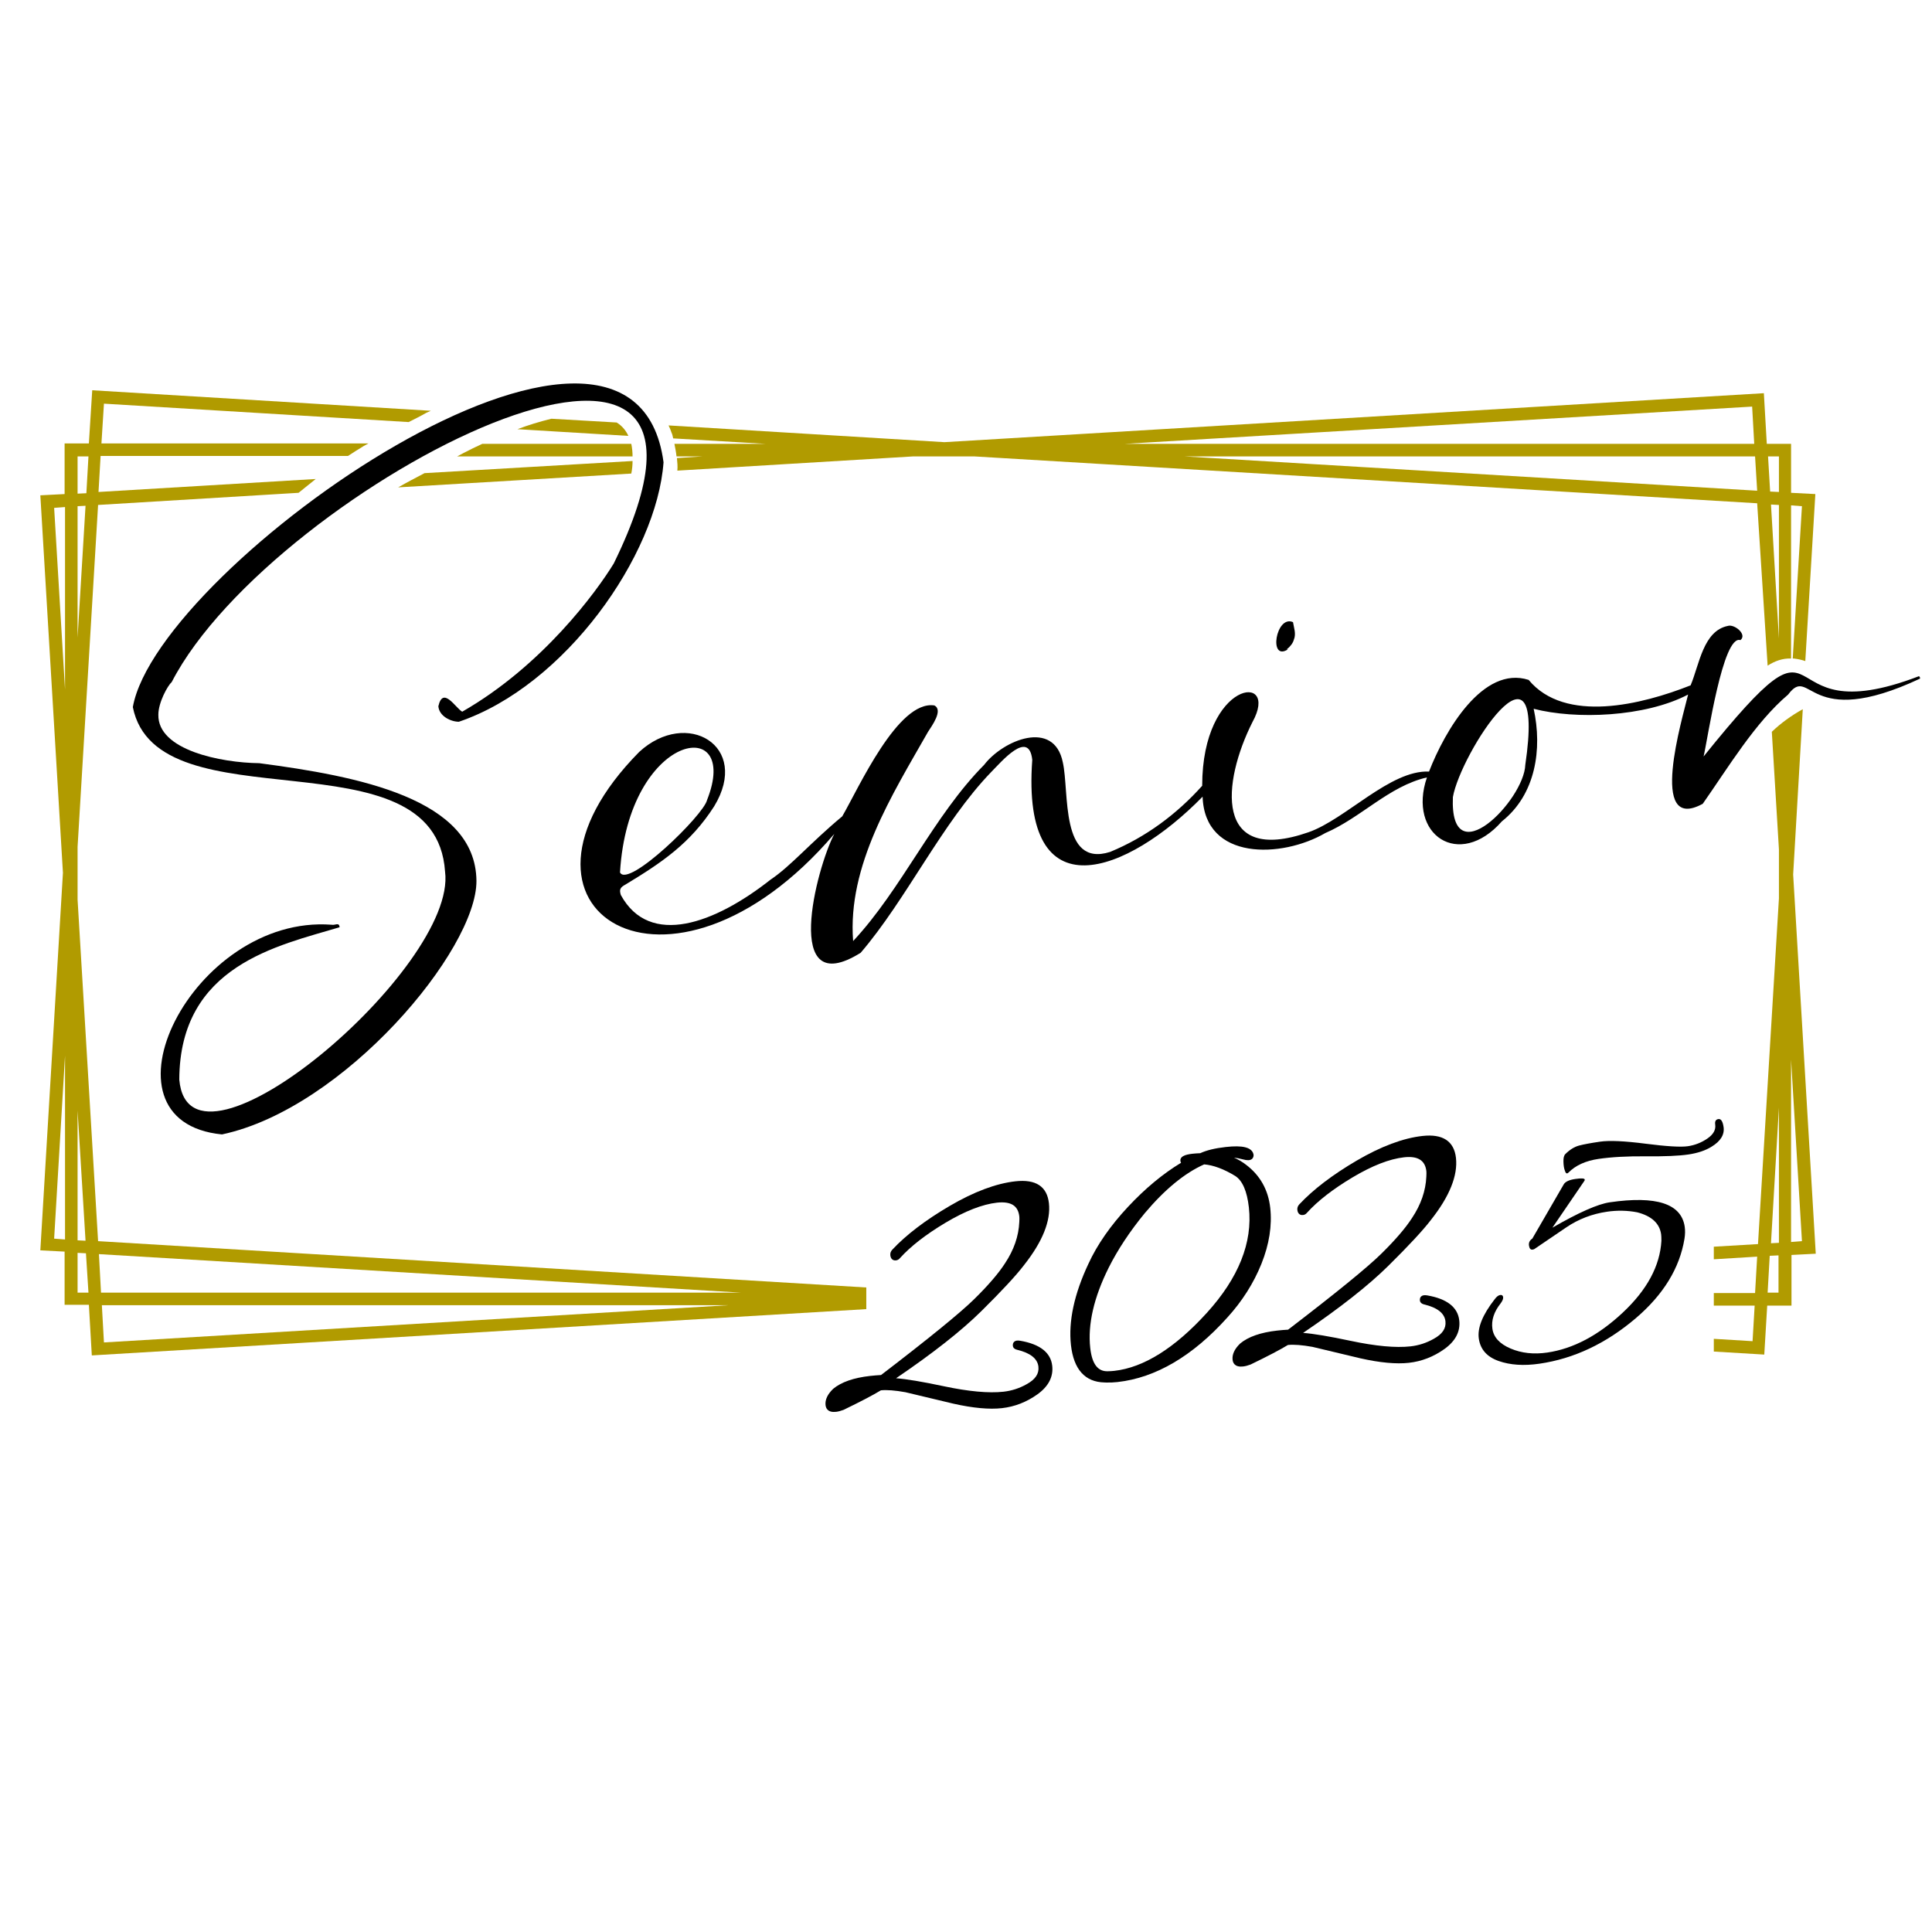
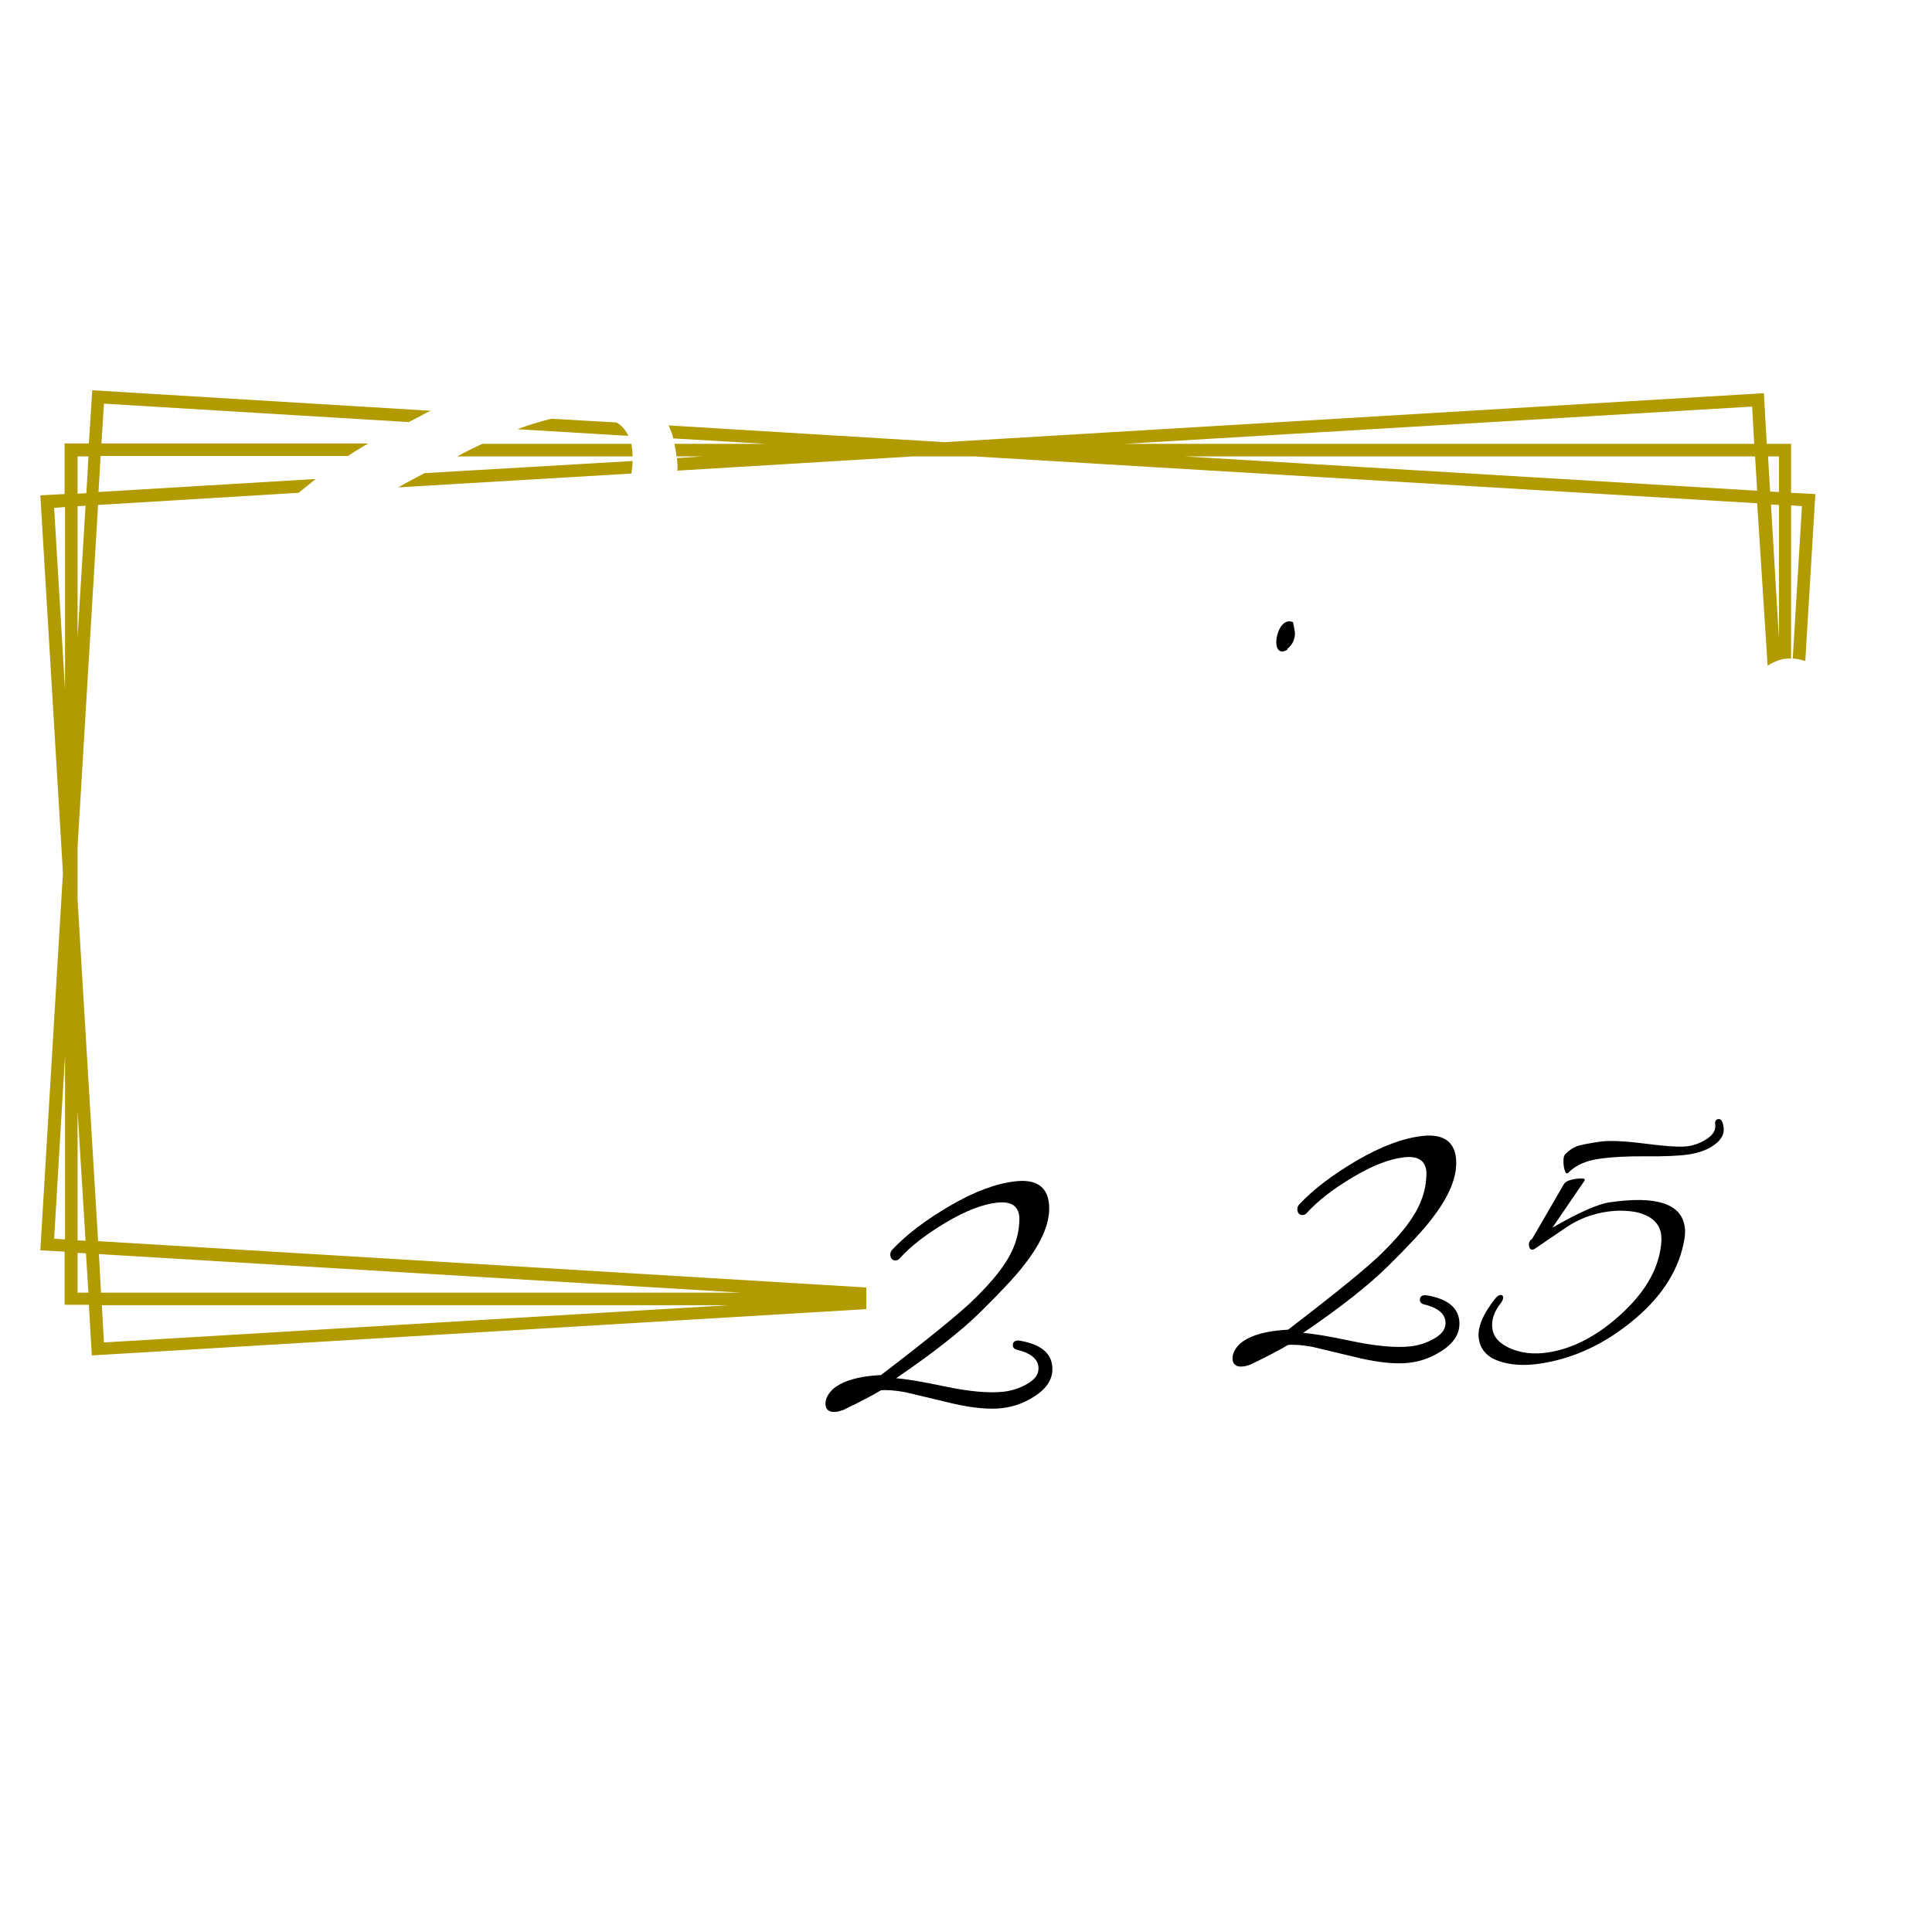
<svg xmlns="http://www.w3.org/2000/svg" xmlns:xlink="http://www.w3.org/1999/xlink" version="1.1" width="381mm" height="381mm" viewBox="0 0 381 381">
  <defs>
-     <path id="path_8b7371e4dd1ccd479b373e89d1b039b1" d="M 26.194 139.443 C 30.982 163.297 85.869 143.735 87.767 171.881 C 90.243 190.782 37.337 235.682 35.356 212.901 C 35.439 190.369 54.835 186.49 66.968 182.858 C 66.885 181.785 66.06 182.528 65.4 182.363 C 37.997 180.299 17.693 221.155 43.775 223.714 C 67.876 218.597 94.04 187.315 93.958 173.696 C 93.792 157.436 70.517 153.062 51.121 150.503 C 43.61 150.421 31.064 147.945 31.229 140.929 C 31.229 138.536 33.045 135.234 33.87 134.491 C 53.762 95.946 153.632 44.691 121.03 111.133 C 117.646 116.663 106.998 131.272 91.151 140.351 C 89.831 139.608 87.355 135.234 86.447 139.278 C 86.612 141.259 88.923 142.332 90.491 142.332 C 111.455 135.234 129.531 109.483 130.852 91.159 C 124.826 45.763 31.147 111.546 26.194 139.443 L 26.194 139.443 Z" fill-rule="evenodd" fill="#000000" fill-opacity="1" stroke="none" stroke-opacity="1" stroke-width="0.353" stroke-linecap="butt" stroke-linejoin="miter" />
    <path id="path_5d62f8101b6725ebaff225c585e04c1c" d="M 255.153 126.155 C 255.648 124.999 255.153 123.761 254.988 122.688 C 251.604 121.202 250.118 130.529 253.998 128.053 L 253.75 128.053 C 254.41 127.558 254.988 126.815 255.153 126.155 L 255.153 126.155 Z" fill-rule="evenodd" fill="#000000" fill-opacity="1" stroke="none" stroke-opacity="1" stroke-width="0.353" stroke-linecap="butt" stroke-linejoin="miter" />
-     <path id="path_f181ea719bd7272a810c83b8f33943d5" d="M 300.796 150.833 C 300.549 157.849 285.857 172.788 286.517 157.189 C 288.003 148.605 305.006 122.275 300.796 150.833 L 300.796 150.833 Z M 122.268 172.045 C 123.919 144.395 146.204 140.681 139.436 157.766 C 138.775 160.738 123.836 175.264 122.268 172.045 L 122.268 172.045 Z M 378.464 133.335 C 347.265 145.303 362.864 115.755 335.957 149.183 C 336.782 145.716 339.754 125.082 343.22 126.238 C 344.623 125.082 341.982 123.019 340.744 123.432 C 335.875 124.422 335.132 131.025 333.398 135.152 C 323.824 138.949 308.637 142.745 301.457 134.079 C 292.46 131.19 284.949 144.066 281.813 152.155 C 274.137 151.825 265.388 161.564 258.042 164.123 C 239.306 170.643 241.039 154.218 246.982 142.415 C 252.512 132.428 237.077 134.162 237.077 154.961 C 232.042 160.574 225.935 165.113 218.919 168.002 C 209.015 171.138 210.913 156.117 209.592 150.339 C 207.859 141.755 197.79 145.965 194.075 150.834 C 184.088 160.905 177.815 175.349 168.241 185.583 C 167.086 170.726 175.917 156.778 183.015 144.315 C 183.758 143.159 186.069 140.022 184.253 139.115 C 177.073 138.042 169.314 155.457 166.095 160.987 C 159.74 166.269 155.943 170.809 151.981 173.45 C 141.004 182.117 128.128 186.904 122.433 176.504 C 122.103 175.431 122.268 175.018 123.341 174.441 C 130.439 170.149 136.134 166.352 140.839 159.006 C 148.102 147.038 135.391 139.692 126.065 148.276 C 95.278 179.475 132.007 202.503 164.527 164.454 C 160.978 171.222 154.127 197.634 169.727 187.894 C 178.723 177.412 185.822 162.225 195.478 152.238 C 197.459 150.257 202.907 143.737 203.567 149.845 C 201.339 180.548 222.386 172.212 237.16 157.108 C 237.573 169.818 252.842 169.241 261.343 164.288 C 268.442 161.235 273.889 155.044 281.4 153.311 C 277.521 164.619 287.755 171.552 296.174 161.978 C 302.86 156.695 304.18 147.698 302.447 139.775 C 310.701 141.921 324.402 141.426 332.903 136.969 C 331.83 141.508 324.897 164.454 335.792 158.511 C 340.827 151.33 346.109 142.499 352.63 136.969 C 357.169 130.944 356.261 144.315 378.629 133.832 C 378.711 133.5 378.464 133.5 378.464 133.335 L 378.464 133.335 Z" fill-rule="evenodd" fill="#000000" fill-opacity="1" stroke="none" stroke-opacity="1" stroke-width="0.353" stroke-linecap="butt" stroke-linejoin="miter" />
    <path id="path_d4cb244ea79c3894be019214e3591bae" d="M 201.197 264.404 C 200.636 264.305 200.243 264.372 199.992 264.608 C 199.789 264.799 199.704 265.074 199.744 265.425 C 199.772 265.683 199.941 266.024 200.586 266.185 C 203.192 266.811 204.604 267.93 204.78 269.512 C 204.936 270.904 204.175 272.036 202.453 272.976 C 201.04 273.776 199.51 274.272 197.904 274.451 C 194.98 274.777 191 274.411 186.072 273.363 C 181.885 272.473 178.746 271.948 176.71 271.798 C 183.937 266.894 189.582 262.454 193.495 258.59 C 197.553 254.583 200.395 251.519 201.94 249.488 C 205.589 244.874 207.242 240.766 206.853 237.279 C 206.483 233.966 204.264 232.512 200.253 232.958 C 196.419 233.386 192.053 235.021 187.278 237.82 C 182.516 240.609 178.712 243.507 175.972 246.433 C 175.668 246.752 175.53 247.134 175.575 247.537 C 175.613 247.879 175.725 248.142 175.906 248.316 C 176.044 248.448 176.293 248.599 176.695 248.551 C 177.005 248.517 177.271 248.363 177.47 248.112 C 179.565 245.788 182.591 243.437 186.465 241.124 C 190.331 238.819 193.743 237.489 196.607 237.17 C 197.986 237.017 199.052 237.174 199.78 237.637 C 200.493 238.092 200.898 238.838 201.018 239.921 C 201.041 240.121 201.037 240.482 201.009 240.998 C 200.887 243.77 199.944 246.499 198.201 249.116 C 196.939 251.087 194.9 253.463 192.138 256.178 C 189.38 258.89 183.194 263.93 173.749 271.161 C 173.021 271.202 172.298 271.262 171.598 271.34 C 168.355 271.7 165.907 272.551 164.303 273.884 C 163.187 274.958 162.683 276.044 162.803 277.111 C 162.859 277.614 163.08 277.983 163.46 278.208 C 163.703 278.351 164 278.428 164.361 278.44 C 164.523 278.446 164.696 278.437 164.883 278.417 C 165.304 278.37 165.787 278.245 166.349 278.034 C 169.74 276.393 172.218 275.096 173.716 274.179 C 174.895 274.059 176.525 274.187 178.545 274.55 L 188.031 276.815 C 191.867 277.678 195.077 277.974 197.569 277.696 C 200.086 277.416 202.441 276.502 204.572 274.98 C 206.76 273.416 207.747 271.519 207.504 269.342 C 207.214 266.736 205.092 265.075 201.197 264.404 L 201.197 264.404 Z" fill-rule="evenodd" fill="#000000" fill-opacity="1" stroke="none" stroke-opacity="1" stroke-width="0.353" stroke-linecap="butt" stroke-linejoin="miter" />
-     <path id="path_641b14107c461490973636293f287227" d="M 218.629 250.012 C 220.418 246.444 222.812 242.824 225.744 239.255 C 229.689 234.565 233.634 231.323 237.469 229.621 C 239.303 229.775 241.366 230.544 243.595 231.906 C 245.023 232.825 245.929 234.914 246.285 238.113 C 247.054 245.018 244.255 252.023 237.965 258.934 C 231.664 265.856 225.533 269.694 219.743 270.339 C 219.313 270.387 218.88 270.414 218.451 270.418 C 216.486 270.481 215.352 268.977 215.002 265.832 C 214.486 261.199 215.706 255.876 218.629 250.012 L 218.629 250.012 Z M 250.495 238.175 C 250.102 234.642 248.496 231.788 245.727 229.695 C 244.967 229.111 244.173 228.646 243.354 228.301 C 243.844 228.339 244.432 228.45 245.114 228.636 C 245.946 228.863 246.499 228.846 246.854 228.585 C 247.012 228.468 247.202 228.243 247.215 227.833 L 247.214 227.785 C 247.155 227.259 246.823 226.566 245.575 226.252 C 244.672 226.025 243.41 226.006 241.714 226.196 C 239.624 226.429 237.936 226.839 236.693 227.416 C 236.096 227.441 235.583 227.477 235.156 227.524 C 234.388 227.61 233.828 227.744 233.442 227.935 C 232.837 228.235 232.747 228.64 232.78 228.928 C 232.794 229.06 232.838 229.185 232.911 229.305 C 229.325 231.474 225.809 234.394 222.455 237.985 C 218.987 241.697 216.358 245.481 214.642 249.227 C 211.837 255.19 210.678 260.584 211.198 265.26 C 211.735 270.07 213.992 272.552 217.816 272.628 C 217.917 272.634 218.019 272.638 218.12 272.641 C 218.847 272.665 219.608 272.633 220.387 272.546 C 227.914 271.708 235.198 267.427 242.035 259.824 C 244.967 256.607 247.231 253.039 248.764 249.219 C 250.302 245.387 250.885 241.671 250.495 238.175 L 250.495 238.175 Z" fill-rule="evenodd" fill="#000000" fill-opacity="1" stroke="none" stroke-opacity="1" stroke-width="0.353" stroke-linecap="butt" stroke-linejoin="miter" />
    <path id="path_a78dcd49bf3004ed5d53a56b6e168746" d="M 281.467 255.461 C 280.906 255.362 280.512 255.429 280.261 255.665 C 280.121 255.797 279.964 256.045 280.013 256.483 C 280.042 256.74 280.211 257.08 280.855 257.243 C 283.462 257.867 284.874 258.987 285.05 260.57 C 285.205 261.961 284.445 263.094 282.722 264.032 C 281.31 264.833 279.78 265.329 278.174 265.508 C 275.249 265.834 271.267 265.467 266.342 264.42 C 262.154 263.53 259.014 263.005 256.98 262.854 C 264.207 257.952 269.852 253.51 273.765 249.647 C 277.82 245.643 280.663 242.578 282.21 240.544 C 285.858 235.931 287.511 231.824 287.123 228.336 C 286.939 226.685 286.277 225.481 285.154 224.755 C 284.054 224.044 282.498 223.796 280.523 224.016 C 276.688 224.442 272.322 226.078 267.547 228.876 C 262.785 231.667 258.981 234.565 256.242 237.49 C 255.937 237.809 255.799 238.19 255.844 238.593 C 255.882 238.936 255.994 239.198 256.176 239.373 C 256.313 239.505 256.558 239.654 256.964 239.608 C 257.275 239.574 257.541 239.42 257.74 239.168 C 259.834 236.845 262.861 234.494 266.735 232.181 C 270.6 229.876 274.012 228.546 276.876 228.227 C 279.602 227.921 281.048 228.823 281.288 230.978 C 281.31 231.177 281.307 231.539 281.279 232.055 C 281.157 234.826 280.213 237.556 278.471 240.173 C 277.208 242.145 275.168 244.521 272.408 247.235 C 269.649 249.948 263.462 254.988 254.019 262.218 C 253.292 262.258 252.569 262.318 251.867 262.397 C 248.625 262.758 246.177 263.608 244.572 264.94 C 243.457 266.015 242.953 267.1 243.072 268.167 C 243.128 268.671 243.349 269.04 243.729 269.264 C 243.973 269.408 244.27 269.485 244.631 269.497 C 244.792 269.502 244.966 269.495 245.153 269.473 C 245.572 269.427 246.055 269.303 246.62 269.091 C 250.009 267.45 252.487 266.154 253.986 265.236 C 255.163 265.118 256.792 265.244 258.815 265.607 L 268.301 267.872 C 272.136 268.734 275.345 269.031 277.839 268.753 C 280.356 268.473 282.711 267.559 284.841 266.037 C 287.029 264.473 288.016 262.575 287.774 260.399 C 287.483 257.793 285.361 256.132 281.467 255.461 L 281.467 255.461 Z" fill-rule="evenodd" fill="#000000" fill-opacity="1" stroke="none" stroke-opacity="1" stroke-width="0.353" stroke-linecap="butt" stroke-linejoin="miter" />
    <path id="path_d0d1ff2ea1e96c1b3b2eab8ba5d2c7eb" d="M 337.503 226.151 C 336.296 226.898 334.768 227.405 332.922 227.674 C 331.074 227.944 328.307 228.063 324.618 228.03 C 320.928 227.997 317.805 228.167 315.25 228.54 C 312.694 228.913 310.709 229.816 309.295 231.249 C 308.988 231.558 308.746 231.395 308.567 230.764 C 308.418 230.348 308.334 229.778 308.318 229.056 C 308.3 228.336 308.426 227.845 308.695 227.587 C 309.578 226.712 310.483 226.153 311.412 225.907 C 312.341 225.663 313.718 225.407 315.544 225.142 C 317.369 224.875 320.361 225.009 324.519 225.544 C 328.676 226.078 331.452 226.243 332.848 226.04 C 334.243 225.836 335.53 225.332 336.707 224.523 C 337.882 223.717 338.396 222.798 338.246 221.766 C 338.152 221.122 338.362 220.762 338.878 220.687 C 339.392 220.612 339.732 221.133 339.895 222.249 C 340.114 223.753 339.317 225.054 337.503 226.151 L 337.503 226.151 Z M 303.601 268.926 C 300.509 269.377 297.819 269.199 295.53 268.392 C 293.24 267.585 291.941 266.118 291.632 263.992 C 291.321 261.866 292.369 259.269 294.772 256.199 C 295.139 255.707 295.493 255.434 295.838 255.384 C 296.181 255.334 296.377 255.471 296.424 255.793 C 296.471 256.115 296.31 256.523 295.944 257.015 C 294.61 258.7 294.066 260.381 294.31 262.055 C 294.554 263.731 295.752 265.026 297.903 265.94 C 300.053 266.855 302.46 267.118 305.124 266.731 C 310.235 265.985 315.193 263.366 320 258.87 C 324.806 254.376 327.351 249.651 327.638 244.697 C 327.637 244.083 327.618 243.647 327.58 243.389 C 327.267 241.242 325.697 239.803 322.872 239.075 C 320.931 238.699 318.95 238.659 316.932 238.953 C 313.969 239.386 311.289 240.413 308.893 242.034 L 302.607 246.305 C 302.527 246.36 302.401 246.401 302.231 246.426 C 301.844 246.482 301.608 246.221 301.524 245.641 C 301.439 245.061 301.656 244.601 302.177 244.263 L 308.381 233.554 C 308.699 233.025 309.459 232.673 310.661 232.498 C 311.864 232.323 312.485 232.364 312.522 232.622 C 312.535 232.709 312.503 232.801 312.431 232.898 L 306.141 242.106 C 311.319 239.113 315.089 237.445 317.452 237.101 C 326.643 235.762 331.571 237.369 332.235 241.921 C 332.341 242.652 332.325 243.443 332.186 244.296 C 331.232 250.094 328.026 255.322 322.563 259.977 C 316.709 264.954 310.387 267.937 303.601 268.926 L 303.601 268.926 Z" fill-rule="evenodd" fill="#000000" fill-opacity="1" stroke="none" stroke-opacity="1" stroke-width="0.353" stroke-linecap="butt" stroke-linejoin="miter" />
    <path id="path_f53a2977734ab8e11a3996171a779e9d" d="M 124.496 87.527 L 95.113 87.527 C 93.875 88.105 92.637 88.683 91.399 89.343 C 90.986 89.591 90.573 89.756 90.161 90.003 L 124.744 90.004 C 124.744 89.178 124.661 88.353 124.496 87.527 L 124.496 87.527 Z" fill-rule="evenodd" fill="#B19B00" fill-opacity="1" stroke="none" stroke-opacity="1" stroke-width="0.353" stroke-linecap="butt" stroke-linejoin="miter" />
    <path id="path_d4a02f41c1780aa5ac094b511e36cb29" d="M 121.608 83.318 L 108.732 82.575 C 106.421 83.153 104.192 83.813 102.046 84.639 L 123.919 85.959 C 123.423 84.886 122.68 83.978 121.608 83.318 L 121.608 83.318 Z" fill-rule="evenodd" fill="#B19B00" fill-opacity="1" stroke="none" stroke-opacity="1" stroke-width="0.353" stroke-linecap="butt" stroke-linejoin="miter" />
    <path id="path_bb8acb7026a26fe6ae26bc0890610640" d="M 20.499 264.735 L 20.087 257.389 L 143.727 257.389 L 20.499 264.735 L 20.499 264.735 Z M 19.509 247.319 L 146.121 254.913 L 19.921 254.913 L 19.509 247.319 L 19.509 247.319 Z M 15.299 254.913 L 15.299 247.072 L 16.95 247.154 L 17.445 254.913 L 15.299 254.913 L 15.299 254.913 Z M 12.823 135.977 L 10.677 100.155 L 12.823 99.99 L 12.823 135.977 L 12.823 135.977 Z M 12.823 244.431 L 10.677 244.266 L 12.823 208.197 L 12.823 244.431 L 12.823 244.431 Z M 15.299 219.009 L 16.868 244.678 L 15.299 244.596 L 15.299 219.009 L 15.299 219.009 Z M 15.299 99.825 L 16.868 99.743 L 15.299 125.742 L 15.299 99.825 L 15.299 99.825 Z M 15.299 90.003 L 17.445 90.003 L 17.033 97.266 L 15.299 97.349 L 15.299 90.003 L 15.299 90.003 Z M 170.838 253.897 L 19.344 244.761 L 15.299 177.41 L 15.299 167.011 L 19.344 99.578 L 58.879 97.184 C 60.035 96.276 61.108 95.367 62.263 94.46 L 19.426 97.019 L 19.839 89.921 L 68.619 89.921 C 69.609 89.26 70.682 88.6 71.755 87.94 C 72.085 87.775 72.333 87.61 72.663 87.445 L 20.004 87.445 L 20.499 79.604 L 80.586 83.235 C 81.742 82.657 82.898 82.08 84.053 81.419 C 84.383 81.253 84.631 81.172 84.961 81.007 L 18.188 76.962 L 17.528 87.445 L 12.741 87.445 L 12.741 97.432 L 7.954 97.679 L 12.411 172.128 L 7.954 246.577 L 12.741 246.824 L 12.741 257.307 L 17.528 257.307 L 18.106 267.294 L 170.838 258.167 L 170.838 253.897 L 170.838 253.897 Z" fill-rule="evenodd" fill="#B19B00" fill-opacity="1" stroke="none" stroke-opacity="1" stroke-width="0.353" stroke-linecap="butt" stroke-linejoin="miter" />
-     <path id="path_4f99b9936995f9aa9a564345ce619072" d="M 353.207 244.927 L 353.207 208.94 L 355.353 244.762 L 353.207 244.927 L 353.207 244.927 Z M 350.814 245.091 L 349.246 245.174 L 350.814 218.432 L 350.814 245.091 L 350.814 245.091 Z M 348.585 254.914 L 348.998 247.65 L 350.731 247.568 L 350.731 254.914 L 348.585 254.914 L 348.585 254.914 Z M 353.62 172.459 L 355.518 139.856 C 353.29 141.094 351.226 142.579 349.411 144.313 L 350.814 167.506 L 350.814 177.163 L 346.687 245.339 L 337.972 245.855 L 337.972 248.337 L 346.522 247.815 L 346.109 254.996 L 337.972 254.996 L 337.972 257.472 L 346.027 257.472 L 345.614 264.488 L 337.972 264.022 L 337.972 266.534 L 347.925 267.129 L 348.503 257.472 L 353.29 257.472 L 353.29 247.485 L 358.077 247.238 L 353.62 172.459 L 353.62 172.459 Z" fill-rule="evenodd" fill="#B19B00" fill-opacity="1" stroke="none" stroke-opacity="1" stroke-width="0.353" stroke-linecap="butt" stroke-linejoin="miter" />
    <path id="path_4aabf47a9446df46b6aa51af683ef929" d="M 233.528 90.004 L 346.109 90.004 L 346.522 96.772 L 233.528 90.004 L 233.528 90.004 Z M 345.531 80.182 L 345.944 87.527 L 221.808 87.527 L 345.531 80.182 L 345.531 80.182 Z M 350.814 90.004 L 350.814 97.019 L 349.08 96.937 L 348.668 90.004 L 350.814 90.004 L 350.814 90.004 Z M 350.814 125.907 L 349.246 99.495 L 350.814 99.578 L 350.814 125.907 L 350.814 125.907 Z M 348.585 131.272 C 349.988 130.364 351.557 129.786 353.207 129.869 L 353.207 99.66 L 355.353 99.825 L 353.538 129.869 L 353.785 129.869 C 354.528 129.952 355.271 130.117 356.014 130.364 L 357.995 97.432 L 353.207 97.184 L 353.207 87.527 L 348.42 87.527 L 347.842 77.54 L 186.234 87.197 L 131.842 83.896 C 132.09 84.391 132.255 84.804 132.42 85.299 C 132.585 85.629 132.667 86.042 132.75 86.454 L 150.991 87.527 L 132.998 87.527 C 133.163 88.353 133.328 89.178 133.41 90.004 L 138.61 90.004 L 133.493 90.334 C 133.576 91.159 133.658 91.984 133.576 92.81 L 180.126 90.004 L 192.095 90.004 L 346.522 99.248 L 348.585 131.272 L 348.585 131.272 Z" fill-rule="evenodd" fill="#B19B00" fill-opacity="1" stroke="none" stroke-opacity="1" stroke-width="0.353" stroke-linecap="butt" stroke-linejoin="miter" />
    <path id="path_210a5debfece7186c14a844695da74c0" d="M 83.723 93.305 C 81.99 94.213 80.256 95.121 78.523 96.111 L 124.496 93.388 C 124.662 92.562 124.744 91.737 124.744 90.912 L 83.723 93.305 L 83.723 93.305 Z" fill-rule="evenodd" fill="#B19B00" fill-opacity="1" stroke="none" stroke-opacity="1" stroke-width="0.353" stroke-linecap="butt" stroke-linejoin="miter" />
  </defs>
  <g>
    <g>
      <use xlink:href="#path_8b7371e4dd1ccd479b373e89d1b039b1" />
    </g>
    <g>
      <use xlink:href="#path_5d62f8101b6725ebaff225c585e04c1c" />
    </g>
    <g>
      <use xlink:href="#path_f181ea719bd7272a810c83b8f33943d5" />
    </g>
    <g>
      <use xlink:href="#path_d4cb244ea79c3894be019214e3591bae" />
    </g>
    <g>
      <use xlink:href="#path_641b14107c461490973636293f287227" />
    </g>
    <g>
      <use xlink:href="#path_a78dcd49bf3004ed5d53a56b6e168746" />
    </g>
    <g>
      <use xlink:href="#path_d0d1ff2ea1e96c1b3b2eab8ba5d2c7eb" />
    </g>
    <g>
      <use xlink:href="#path_f53a2977734ab8e11a3996171a779e9d" />
    </g>
    <g>
      <use xlink:href="#path_d4a02f41c1780aa5ac094b511e36cb29" />
    </g>
    <g>
      <use xlink:href="#path_bb8acb7026a26fe6ae26bc0890610640" />
    </g>
    <g>
      <use xlink:href="#path_4f99b9936995f9aa9a564345ce619072" />
    </g>
    <g>
      <use xlink:href="#path_4aabf47a9446df46b6aa51af683ef929" />
    </g>
    <g>
      <use xlink:href="#path_210a5debfece7186c14a844695da74c0" />
    </g>
  </g>
</svg>